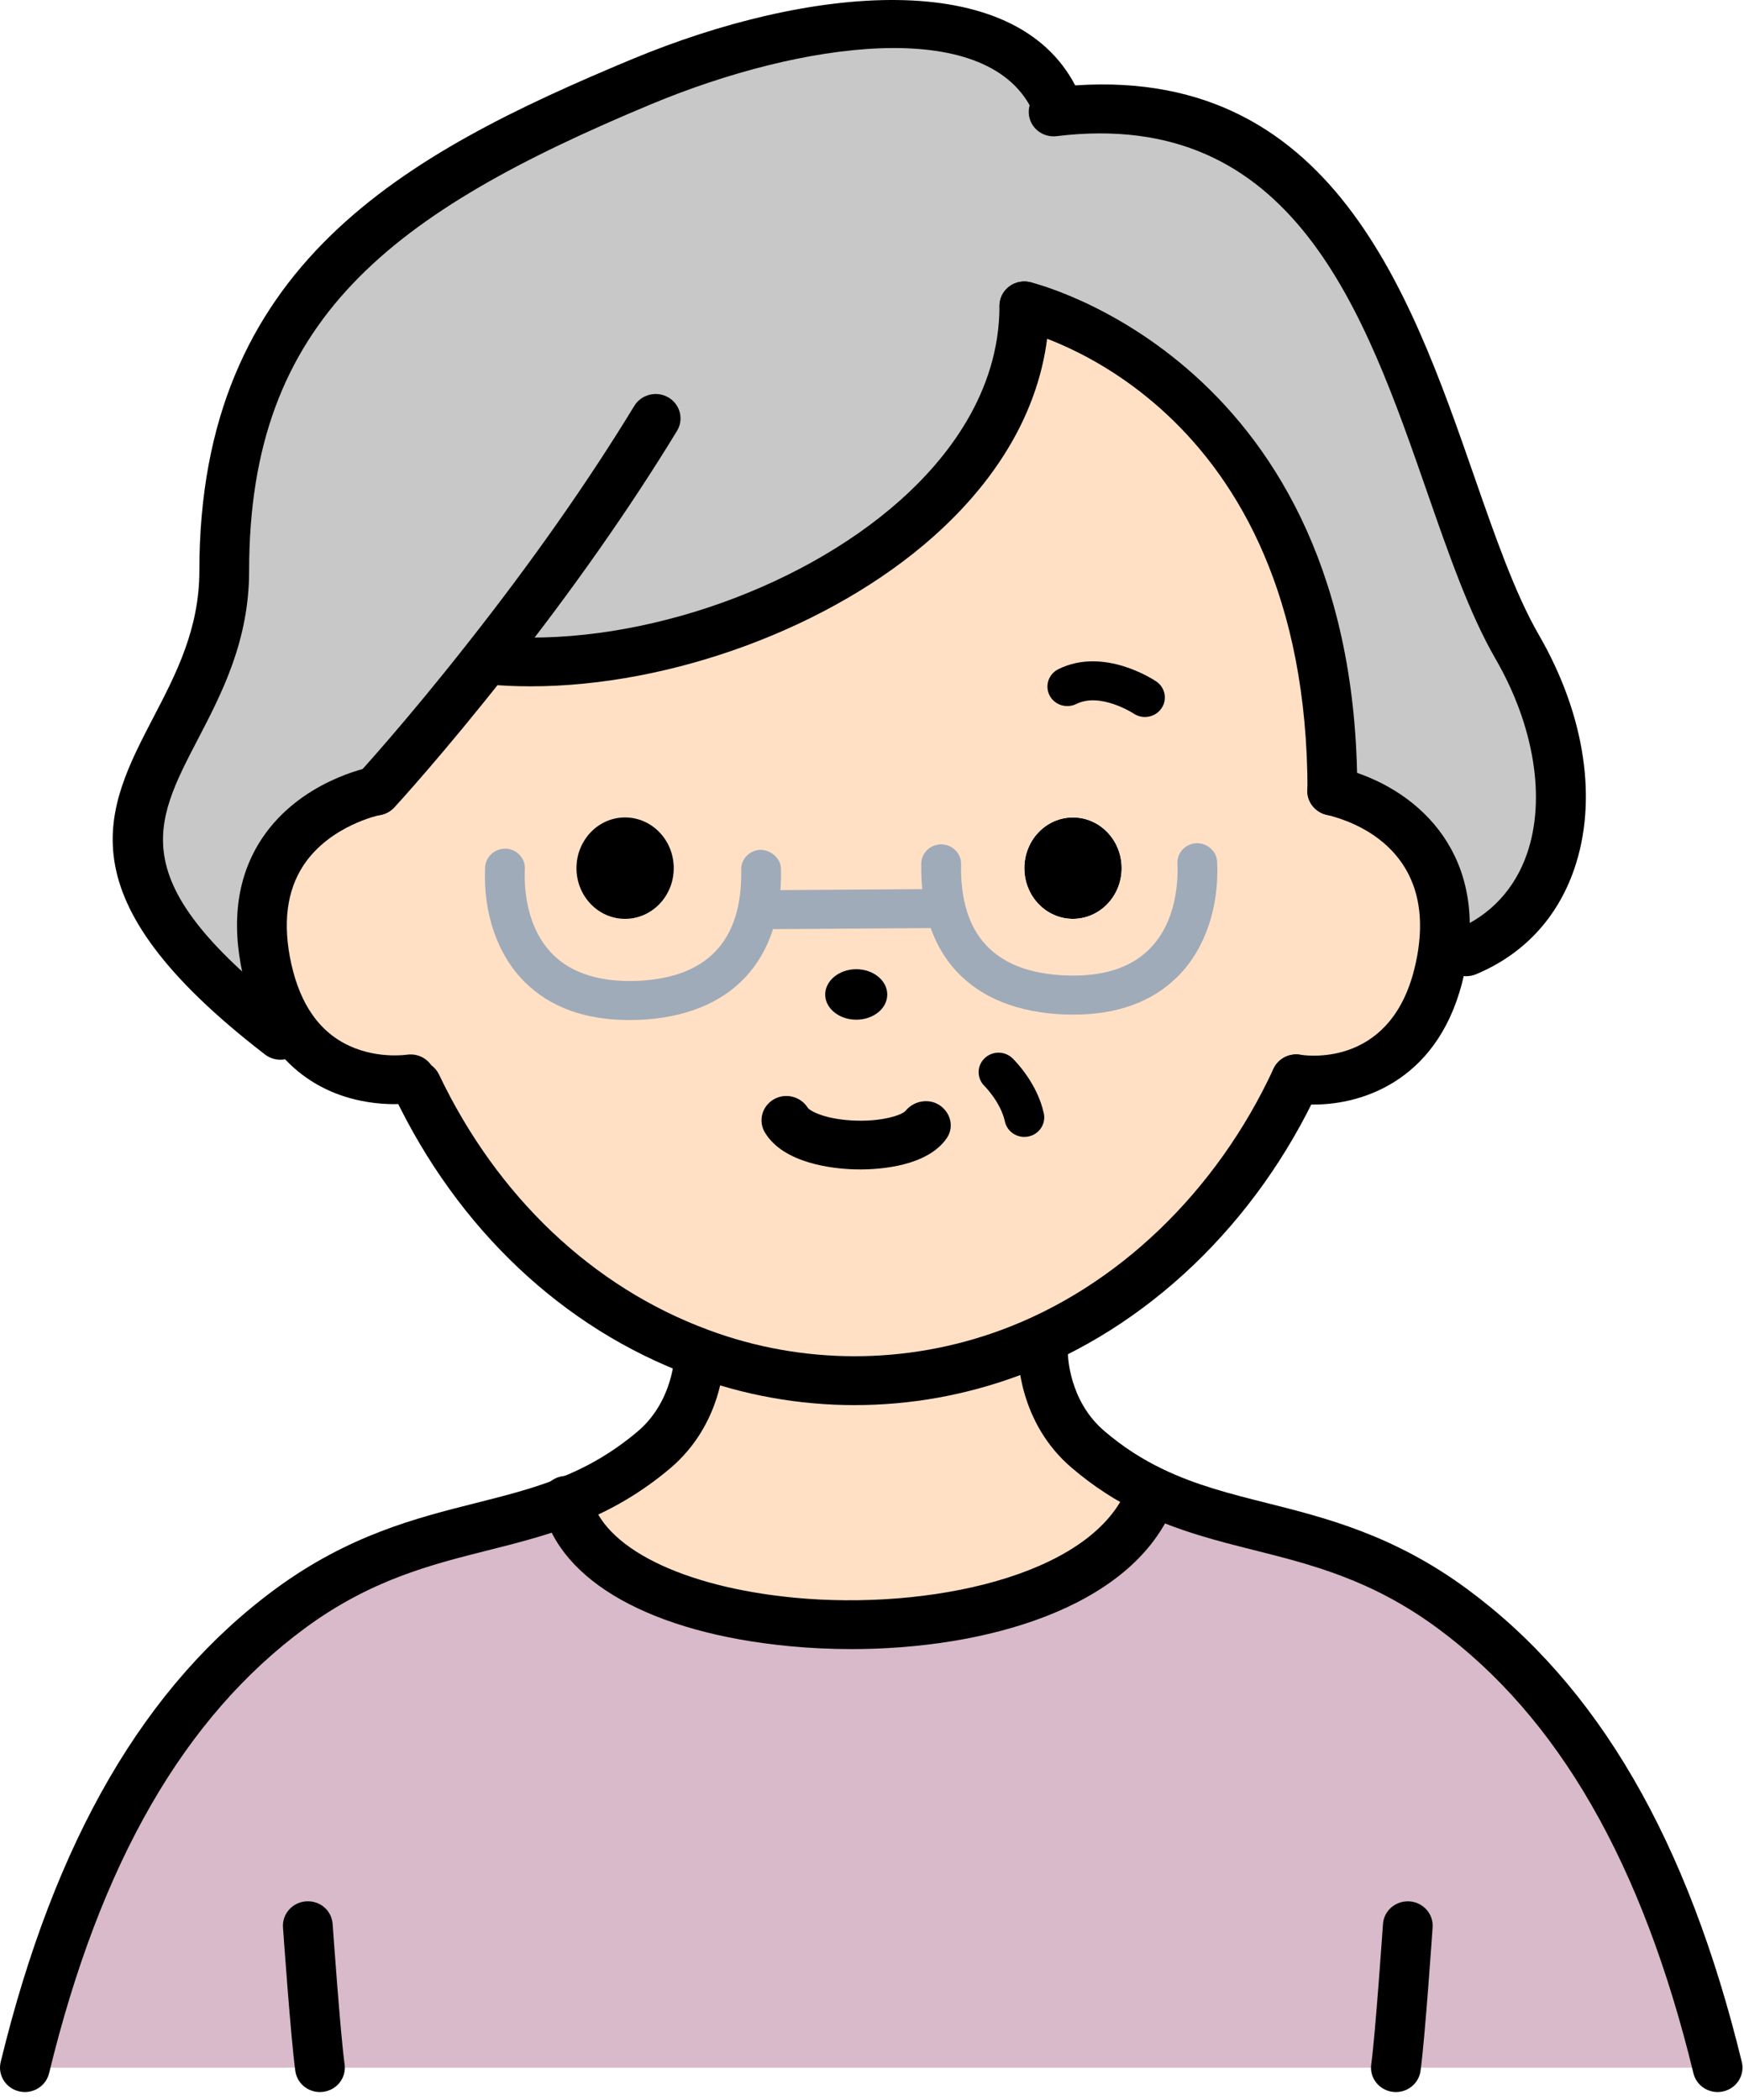
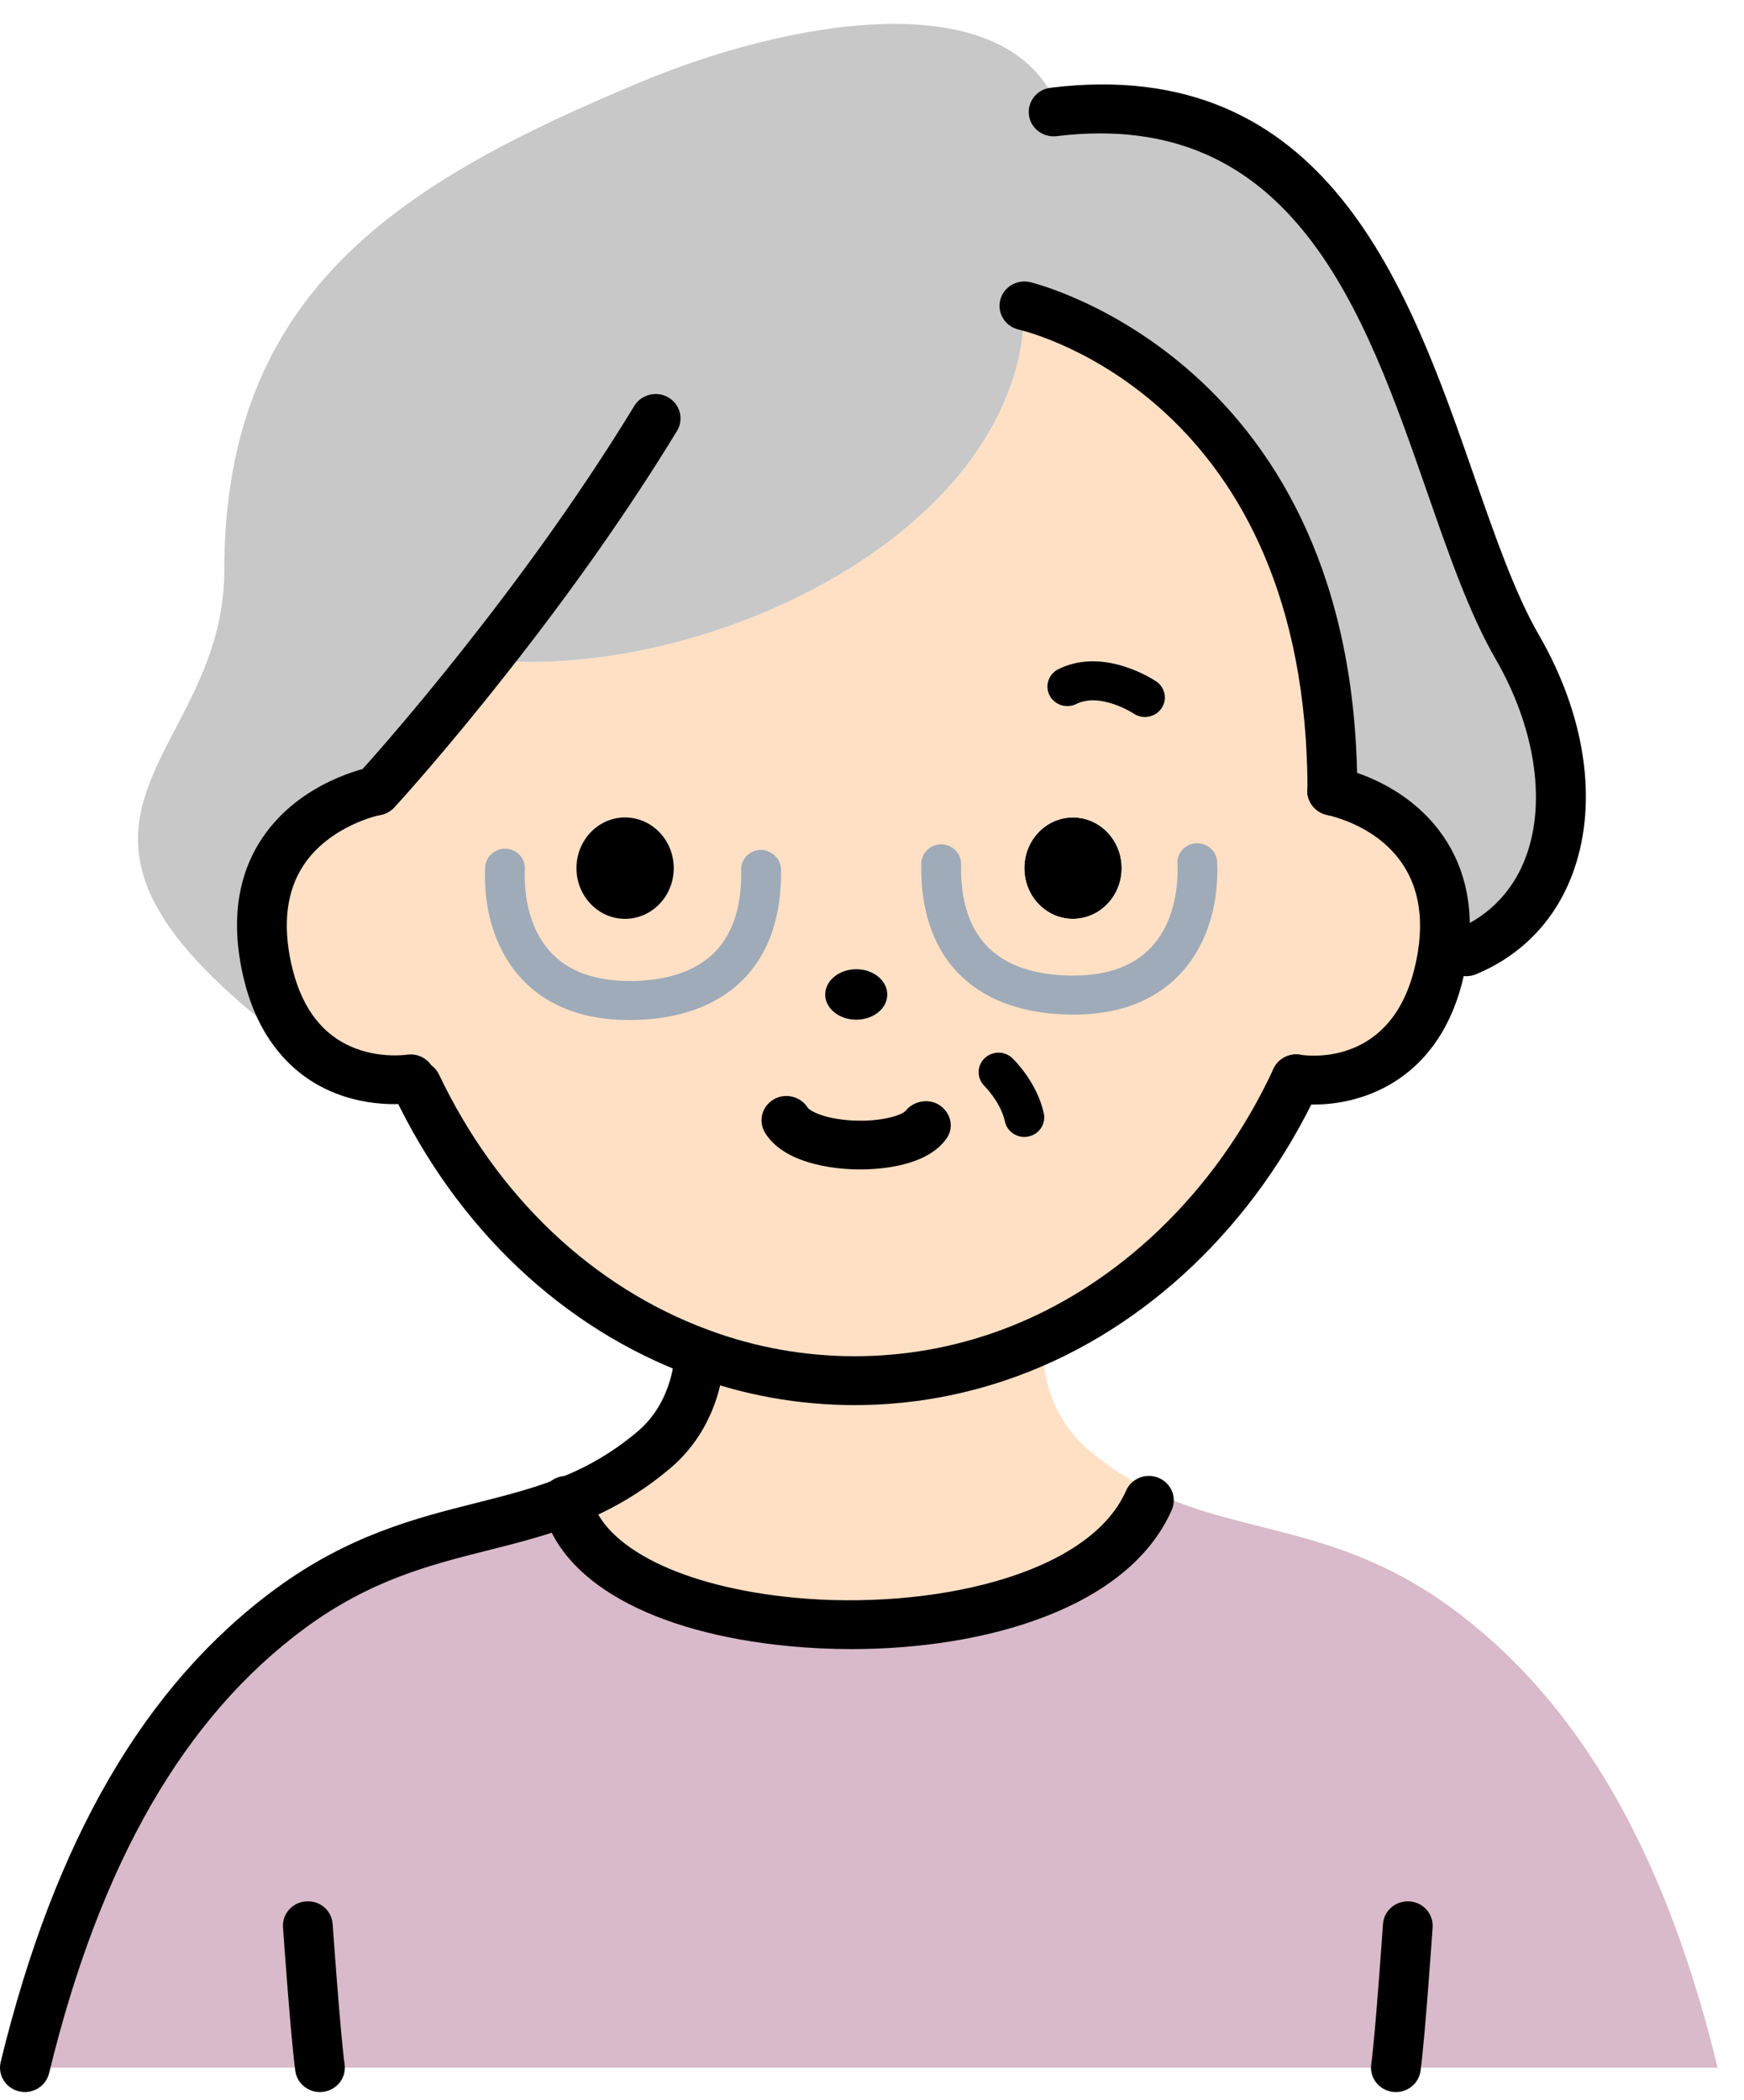
<svg xmlns="http://www.w3.org/2000/svg" width="98" height="118" viewBox="0 0 98 118" fill="none">
  <path d="M17.979 116.175H1.397C4.092 105.096 8.61 96.044 16.325 90.367C22.117 86.115 27.081 86.224 31.845 84.361C33.813 93.183 60.28 94.016 64.561 84.296L64.741 83.781C69.918 86.279 75.252 85.71 81.591 90.367C89.306 96.043 93.823 105.095 96.519 116.175H17.979Z" fill="#D8BACA" />
  <path d="M60.289 45.929C61.799 45.929 63.028 47.201 63.028 48.778C63.028 50.356 61.799 51.627 60.289 51.627C58.779 51.627 57.56 50.345 57.56 48.778C57.56 47.211 58.779 45.929 60.289 45.929Z" fill="black" />
  <path d="M48.035 77.578C51.065 77.578 53.983 77.03 56.723 76.023L58.612 76.066C58.612 76.066 58.578 79.278 61.162 81.459C62.346 82.467 63.543 83.212 64.74 83.782L64.56 84.297C60.277 94.017 33.811 93.185 31.844 84.363C33.487 83.727 35.12 82.839 36.752 81.459C39.279 79.311 39.301 76.177 39.301 76.066L39.324 76.011C42.063 77.03 44.992 77.578 48.034 77.578H48.035Z" fill="#FFE0C5" />
  <path d="M22.172 60.669C20.797 60.669 18.147 60.307 16.391 57.776C15.799 56.932 15.318 55.847 15.004 54.456C13.126 45.974 21.076 44.45 21.076 44.45H21.121C21.121 44.45 23.805 41.536 27.371 36.999L27.483 37.086C39.849 38.248 57.561 29.766 57.561 17.186C57.561 17.186 74.87 21.087 74.87 44.45C75.429 44.582 82.015 46.149 81.109 53.305C81.065 53.677 80.998 54.061 80.908 54.456C79.309 61.71 72.834 60.615 72.834 60.615C69.48 67.858 63.7 73.458 56.722 76.022C53.983 77.031 51.064 77.578 48.034 77.578C45.004 77.578 42.063 77.03 39.324 76.011C32.459 73.479 26.767 68.022 23.401 60.954L22.172 60.669ZM63.029 48.779C63.029 47.201 61.8 45.93 60.29 45.93C58.781 45.93 57.562 47.202 57.562 48.779C57.562 50.357 58.781 51.628 60.29 51.628C61.8 51.628 63.029 50.346 63.029 48.779ZM49.857 55.88C49.857 55.091 49.075 54.456 48.113 54.456C47.151 54.456 46.368 55.091 46.368 55.88C46.368 56.669 47.151 57.294 48.113 57.294C49.075 57.294 49.857 56.658 49.857 55.88ZM37.86 48.779C37.86 47.201 36.63 45.93 35.12 45.93C33.611 45.93 32.392 47.202 32.392 48.779C32.392 50.357 33.611 51.628 35.12 51.628C36.63 51.628 37.86 50.346 37.86 48.779Z" fill="#FFE0C5" />
  <path d="M48.114 54.456C49.075 54.456 49.858 55.091 49.858 55.88C49.858 56.669 49.075 57.294 48.114 57.294C47.152 57.294 46.369 56.658 46.369 55.88C46.369 55.102 47.152 54.456 48.114 54.456Z" fill="black" />
  <path d="M35.121 45.929C36.63 45.929 37.86 47.201 37.86 48.778C37.86 50.356 36.63 51.627 35.121 51.627C33.611 51.627 32.392 50.345 32.392 48.778C32.392 47.211 33.611 45.929 35.121 45.929Z" fill="black" />
  <path d="M27.372 36.998C23.805 41.535 21.122 44.45 21.122 44.45H21.077C21.077 44.45 13.127 45.973 15.005 54.455C15.319 55.846 15.8 56.932 16.392 57.776L15.755 58.17C-0.178 45.896 12.602 42.861 12.602 32.066C12.602 16.242 22.665 10.171 36.072 4.582C44.234 1.184 55.941 -0.92 59.206 5.481V6.291C78.438 3.935 79.646 26.63 85.258 36.351C89.317 43.376 88.323 51.004 82.396 53.48L81.11 53.304C82.016 46.148 75.43 44.581 74.871 44.45C74.871 21.086 57.562 17.185 57.562 17.185C57.562 29.765 39.85 38.248 27.484 37.086L27.372 36.998Z" fill="#C8C8C8" />
-   <path d="M60.321 57.007C60.149 57.007 59.974 57.004 59.795 56.997C54.594 56.794 51.668 53.703 51.769 48.517C51.78 47.92 52.278 47.442 52.887 47.442H52.908C53.526 47.454 54.017 47.954 54.006 48.559C53.928 52.55 55.907 54.651 59.886 54.807C61.941 54.885 63.501 54.399 64.564 53.351C66.138 51.799 66.206 49.458 66.161 48.523C66.132 47.919 66.61 47.406 67.227 47.378C67.837 47.361 68.366 47.817 68.395 48.422C68.517 51.008 67.7 53.368 66.149 54.896C64.727 56.299 62.768 57.008 60.321 57.008V57.007Z" fill="#9FABB8" />
+   <path d="M60.321 57.007C60.149 57.007 59.974 57.004 59.795 56.997C54.594 56.794 51.668 53.703 51.769 48.517C51.78 47.92 52.278 47.442 52.887 47.442H52.908C53.526 47.454 54.017 47.954 54.006 48.559C53.928 52.55 55.907 54.651 59.886 54.807C61.941 54.885 63.501 54.399 64.564 53.351C66.138 51.799 66.206 49.458 66.161 48.523C66.132 47.919 66.61 47.406 67.227 47.378C67.837 47.361 68.366 47.817 68.395 48.422C68.517 51.008 67.7 53.368 66.149 54.896C64.727 56.299 62.768 57.008 60.321 57.008Z" fill="#9FABB8" />
  <path d="M35.355 57.313C32.894 57.313 30.928 56.601 29.5 55.191C27.955 53.665 27.137 51.309 27.261 48.727C27.29 48.123 27.826 47.663 28.429 47.684C29.045 47.712 29.523 48.225 29.494 48.83C29.45 49.762 29.518 52.097 31.086 53.648C32.15 54.698 33.739 55.183 35.769 55.114C39.748 54.958 41.726 52.855 41.649 48.866C41.637 48.26 42.128 47.761 42.747 47.749C43.334 47.771 43.873 48.221 43.886 48.824C43.987 54.009 41.06 57.101 35.858 57.305C35.688 57.311 35.521 57.314 35.355 57.314V57.313Z" fill="#9FABB8" />
-   <path d="M42.892 52.209C42.278 52.209 41.778 51.723 41.774 51.121C41.77 50.515 42.267 50.022 42.885 50.018L52.566 49.952C53.215 49.991 53.687 50.436 53.692 51.041C53.696 51.646 53.199 52.139 52.581 52.144L42.899 52.209H42.892Z" fill="#9FABB8" />
  <path d="M17.977 117.546C17.289 117.546 16.689 117.048 16.595 116.36C16.346 114.572 15.919 108.548 15.902 108.292C15.849 107.536 16.431 106.883 17.201 106.831C17.994 106.779 18.637 107.349 18.691 108.104C18.696 108.165 19.128 114.292 19.364 115.99C19.47 116.739 18.934 117.43 18.169 117.532C18.104 117.54 18.042 117.545 17.978 117.545L17.977 117.546Z" fill="black" />
  <path d="M78.439 117.545C78.376 117.545 78.313 117.541 78.248 117.533C77.483 117.431 76.948 116.74 77.053 115.991C77.288 114.293 77.709 108.168 77.713 108.106C77.764 107.351 78.425 106.786 79.202 106.832C79.971 106.882 80.553 107.535 80.502 108.29C80.485 108.546 80.072 114.57 79.822 116.361C79.727 117.048 79.127 117.546 78.439 117.546V117.545Z" fill="black" />
  <path d="M57.559 63.88C57.044 63.88 56.578 63.527 56.468 63.012C56.231 61.928 55.327 61.026 55.318 61.016C54.884 60.589 54.883 59.896 55.318 59.468C55.754 59.041 56.459 59.038 56.894 59.462C57.036 59.598 58.284 60.848 58.654 62.554C58.783 63.146 58.398 63.728 57.795 63.855C57.717 63.872 57.638 63.879 57.561 63.879L57.559 63.88Z" fill="black" />
  <path d="M1.399 117.545C1.291 117.545 1.182 117.533 1.074 117.507C0.323 117.331 -0.141 116.593 0.039 115.856C3.073 103.383 8.126 94.687 15.486 89.271C19.604 86.248 23.39 85.294 26.73 84.452C28.334 84.047 29.849 83.666 31.327 83.088C33.036 82.427 34.468 81.58 35.841 80.42C37.869 78.696 37.906 76.089 37.906 76.063C37.911 75.309 38.535 74.698 39.303 74.698H39.307C40.078 74.7 40.701 75.31 40.701 76.065C40.701 76.458 40.616 79.987 37.67 82.492C36.071 83.843 34.334 84.87 32.358 85.635C30.719 86.276 29.045 86.698 27.425 87.106C24.186 87.922 20.836 88.767 17.162 91.463C10.346 96.479 5.634 104.666 2.757 116.492C2.604 117.121 2.03 117.545 1.399 117.545Z" fill="black" />
-   <path d="M96.516 117.545C95.885 117.545 95.311 117.122 95.159 116.492C92.281 104.665 87.569 96.478 80.751 91.463C77.071 88.76 73.723 87.916 70.483 87.1C68.398 86.576 66.242 86.033 64.122 85.009C62.72 84.341 61.451 83.517 60.246 82.492C57.209 79.928 57.213 76.208 57.214 76.052C57.222 75.295 57.816 74.665 58.627 74.696C59.396 74.704 60.013 75.319 60.01 76.073C60.01 76.123 60.048 78.71 62.074 80.42C63.096 81.29 64.166 81.985 65.35 82.549C67.219 83.45 69.142 83.935 71.178 84.448C74.518 85.289 78.304 86.242 82.428 89.272C89.79 94.688 94.842 103.384 97.877 115.858C98.056 116.594 97.592 117.332 96.841 117.508C96.732 117.534 96.623 117.546 96.516 117.546V117.545Z" fill="black" />
  <path d="M47.832 92.657C46.665 92.657 45.51 92.602 44.39 92.496C36.648 91.764 31.459 88.858 30.492 84.715C30.451 84.574 30.424 84.423 30.424 84.296C30.424 83.54 31.05 82.927 31.822 82.927C32.46 82.927 32.998 83.346 33.166 83.918C33.183 83.968 33.197 84.019 33.208 84.07C33.848 86.936 38.343 89.173 44.659 89.771C52.095 90.476 61.143 88.603 63.278 83.754C63.583 83.06 64.403 82.738 65.114 83.04C65.823 83.34 66.15 84.146 65.844 84.84C63.406 90.372 55.37 92.658 47.831 92.658L47.832 92.657Z" fill="black" />
  <path d="M82.397 54.85C81.854 54.85 81.337 54.538 81.111 54.017C80.807 53.322 81.138 52.516 81.847 52.22C83.752 51.424 85.122 49.951 85.808 47.963C86.874 44.876 86.214 40.787 84.041 37.026C82.572 34.483 81.419 31.168 80.197 27.658C76.67 17.518 72.687 6.025 59.379 7.65C58.611 7.746 57.914 7.212 57.818 6.461C57.721 5.711 58.266 5.025 59.031 4.931C74.577 3.022 79.162 16.192 82.843 26.773C84.022 30.158 85.134 33.355 86.474 35.676C89.071 40.17 89.794 44.968 88.457 48.84C87.508 51.589 85.603 53.629 82.944 54.739C82.765 54.814 82.579 54.849 82.397 54.849V54.85Z" fill="black" />
-   <path d="M15.753 59.541C15.45 59.541 15.146 59.445 14.891 59.249C3.377 50.379 5.926 45.483 8.624 40.3C9.892 37.864 11.203 35.345 11.203 32.068C11.203 14.884 22.708 8.666 35.524 3.322C45.436 -0.802 56.99 -1.924 60.456 4.87C60.801 5.547 60.522 6.369 59.83 6.707C59.142 7.047 58.3 6.771 57.955 6.094C55.315 0.92 45.043 2.338 36.617 5.844C21.949 11.959 13.999 17.95 13.999 32.068C13.999 36.004 12.466 38.947 11.114 41.546C8.584 46.406 6.912 49.618 16.619 57.095C17.226 57.562 17.331 58.423 16.854 59.019C16.579 59.363 16.168 59.542 15.754 59.542L15.753 59.541Z" fill="black" />
  <path d="M48.319 65.706C48.189 65.706 48.076 65.704 47.984 65.701C46.836 65.665 44.05 65.389 42.987 63.64C42.595 62.993 42.811 62.166 43.468 61.776C44.122 61.386 44.984 61.596 45.388 62.237C45.488 62.395 46.255 62.858 47.844 62.953C49.5 63.052 50.687 62.658 50.889 62.41C51.359 61.833 52.237 61.689 52.843 62.129C53.447 62.569 53.615 63.361 53.188 63.968C52.096 65.522 49.495 65.707 48.319 65.707V65.706Z" fill="black" />
-   <path d="M29.816 38.562C28.979 38.562 28.157 38.526 27.351 38.45C26.582 38.378 26.018 37.709 26.093 36.956C26.166 36.202 26.864 35.653 27.617 35.722C35.289 36.441 44.745 33.312 50.591 28.104C53.133 25.839 56.163 22.108 56.163 17.185C56.163 16.428 56.788 15.815 57.56 15.815C58.332 15.815 58.958 16.428 58.958 17.185C58.958 21.875 56.713 26.351 52.469 30.132C46.698 35.273 37.699 38.562 29.815 38.562H29.816Z" fill="black" />
  <path d="M74.87 45.82C74.098 45.82 73.473 45.207 73.473 44.451C73.473 22.526 57.906 18.673 57.244 18.519C56.494 18.345 56.027 17.609 56.202 16.875C56.378 16.139 57.121 15.683 57.875 15.85C58.059 15.891 76.269 20.275 76.269 44.451C76.269 45.207 75.644 45.82 74.872 45.82H74.87Z" fill="black" />
  <path d="M21.121 45.82C20.786 45.82 20.452 45.704 20.185 45.468C19.612 44.961 19.566 44.094 20.083 43.533C20.11 43.504 22.777 40.599 26.264 36.163C29.879 31.581 33.034 27.088 35.643 22.806C36.038 22.157 36.898 21.943 37.559 22.331C38.222 22.72 38.438 23.56 38.043 24.21C35.378 28.585 32.159 33.17 28.478 37.836C24.921 42.361 22.27 45.248 22.159 45.368C21.884 45.667 21.503 45.82 21.122 45.82H21.121Z" fill="black" />
  <path d="M64.337 40.286C64.117 40.286 63.895 40.223 63.702 40.092C63.657 40.063 61.822 38.886 60.483 39.554C59.929 39.826 59.258 39.613 58.979 39.073C58.7 38.533 58.919 37.874 59.47 37.6C62.038 36.322 64.857 38.21 64.977 38.291C65.483 38.637 65.609 39.32 65.255 39.816C65.037 40.122 64.69 40.285 64.337 40.285V40.286Z" fill="black" />
  <path d="M48.035 78.949C44.88 78.949 41.782 78.391 38.829 77.292C31.643 74.643 25.712 69.046 22.136 61.534C21.809 60.848 22.111 60.033 22.812 59.713C23.511 59.392 24.343 59.689 24.669 60.374C27.936 67.234 33.314 72.332 39.817 74.729C45.074 76.686 50.915 76.697 56.231 74.74C62.762 72.339 68.351 66.984 71.562 60.048C71.883 59.359 72.709 59.055 73.413 59.366C74.116 59.678 74.427 60.491 74.108 61.18C70.591 68.773 64.434 74.65 57.213 77.303C54.253 78.394 51.164 78.948 48.036 78.948L48.035 78.949Z" fill="black" />
  <path d="M73.832 62.063C73.38 62.063 72.963 62.027 72.596 61.964C71.836 61.835 71.326 61.127 71.457 60.381C71.587 59.637 72.318 59.136 73.065 59.263C73.602 59.346 78.278 59.899 79.542 54.165C79.623 53.81 79.682 53.472 79.722 53.144C80.417 47.644 76.002 46.13 74.576 45.789C73.942 45.657 73.456 45.107 73.456 44.449C73.456 43.692 74.065 43.079 74.837 43.079C74.946 43.079 75.089 43.092 75.195 43.117C79.054 44.022 83.28 47.276 82.496 53.471C82.447 53.88 82.373 54.31 82.272 54.751C80.986 60.58 76.71 62.061 73.832 62.061V62.063Z" fill="black" />
  <path d="M22.173 62.039C20.487 62.039 17.343 61.586 15.236 58.546C14.514 57.519 13.975 56.239 13.64 54.751C12.974 51.74 13.345 49.16 14.744 47.077C16.884 43.89 20.649 43.138 20.807 43.106C21.571 42.958 22.3 43.446 22.448 44.188C22.596 44.929 22.102 45.65 21.345 45.794C21.322 45.799 18.544 46.38 17.065 48.603C16.106 50.045 15.873 51.916 16.37 54.164C16.626 55.302 17.021 56.256 17.543 56.998C18.93 59 21.039 59.299 22.173 59.299C22.564 59.299 22.821 59.266 22.864 59.26C23.626 59.148 24.337 59.66 24.454 60.405C24.572 61.15 24.058 61.847 23.299 61.967C23.254 61.974 22.825 62.038 22.173 62.038V62.039Z" fill="black" />
</svg>